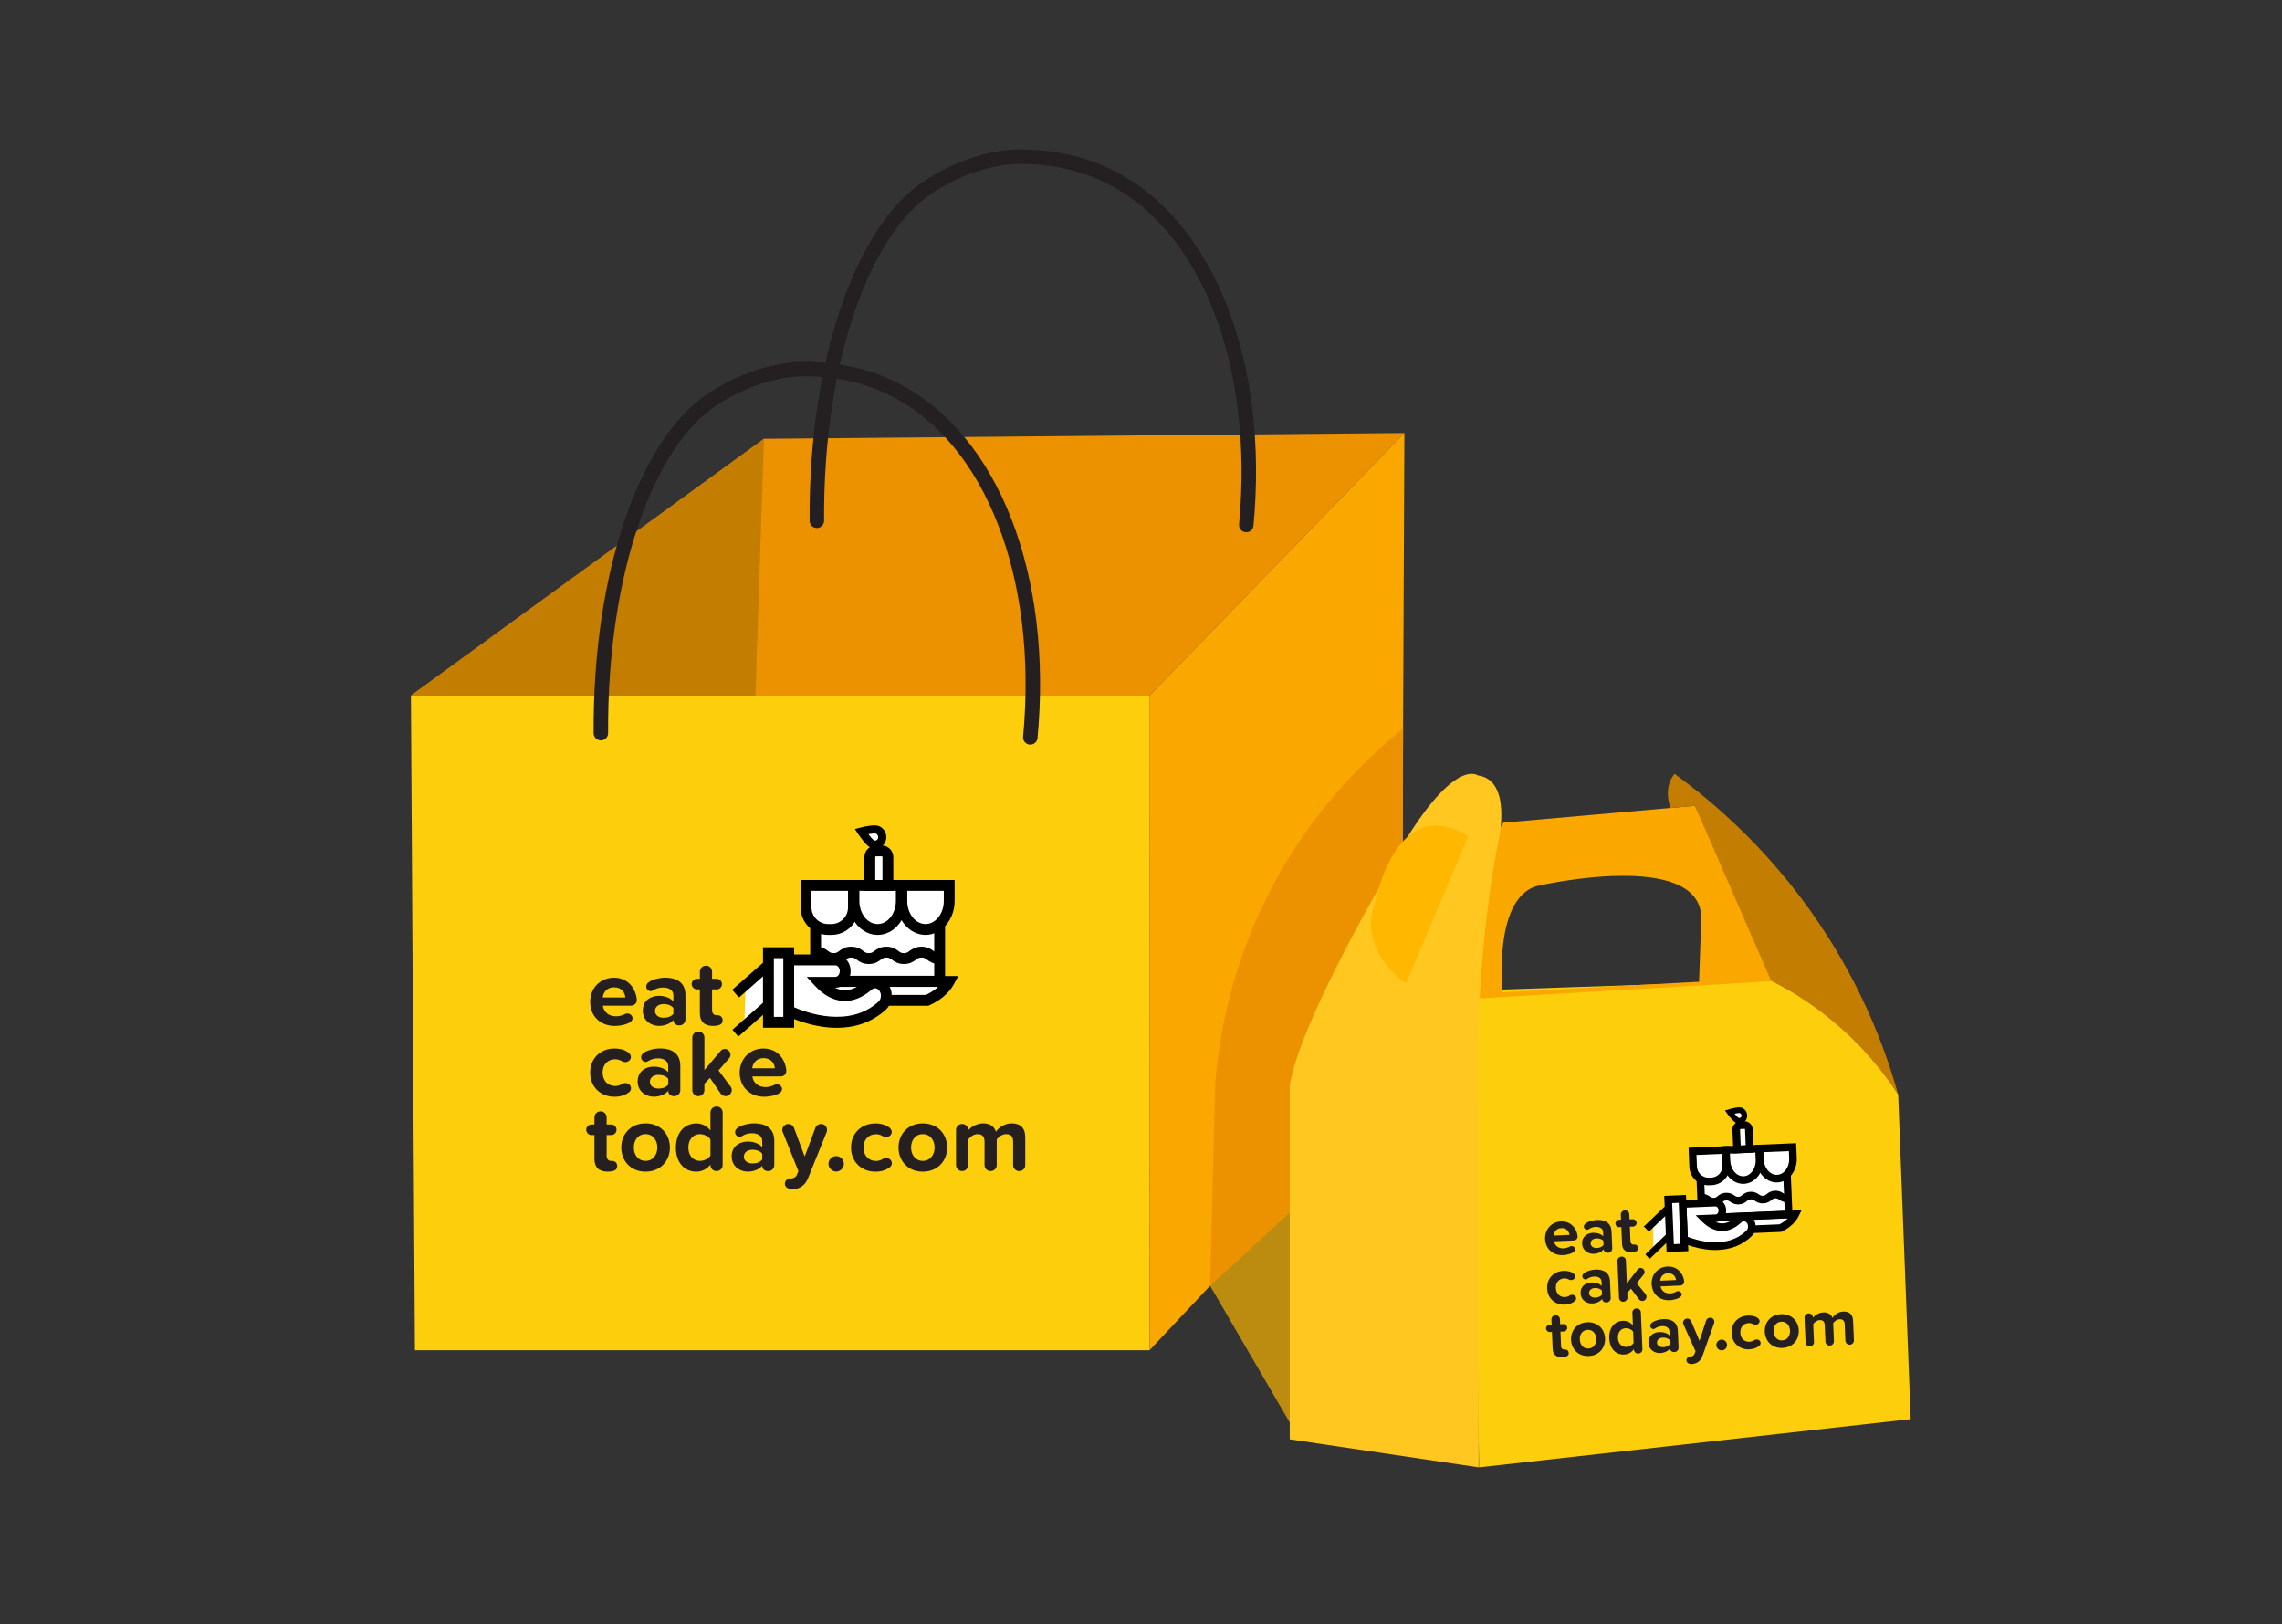
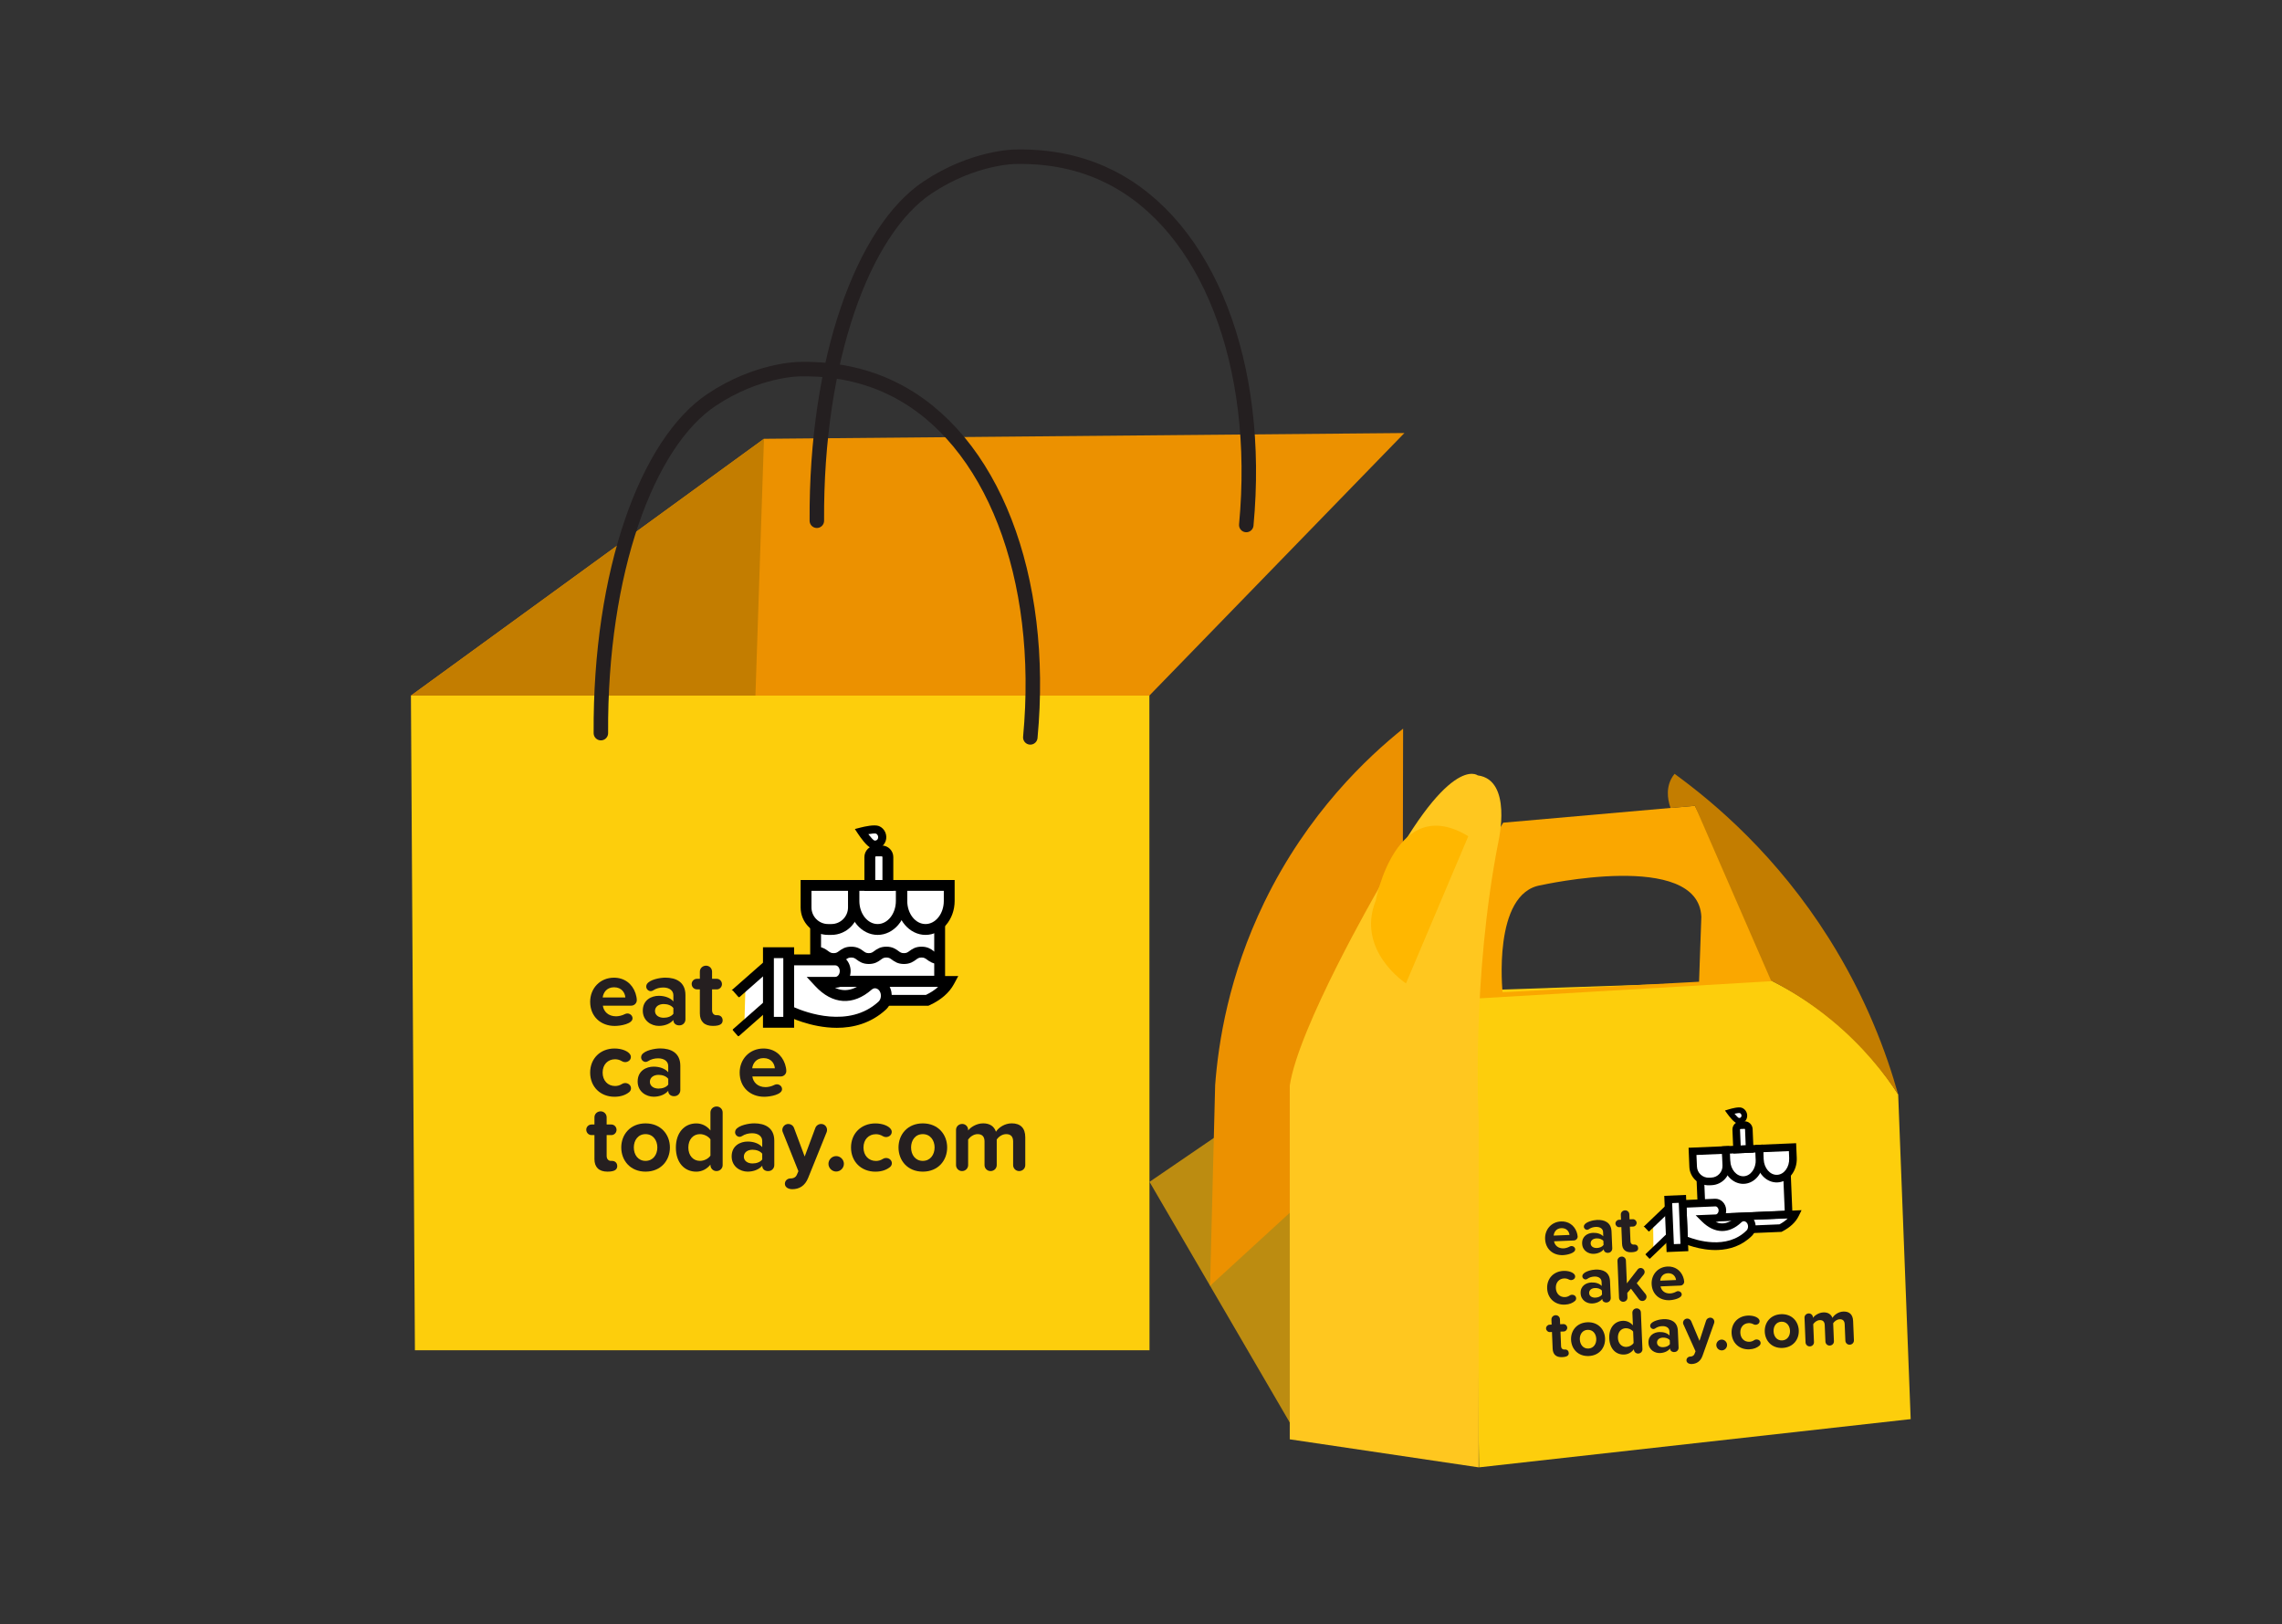
<svg xmlns="http://www.w3.org/2000/svg" version="1.1" id="Layer_1" x="0px" y="0px" viewBox="0 0 691.88 492.36" style="enable-background:new 0 0 691.88 492.36;" xml:space="preserve">
  <rect x="0" y="0" width="691.88" height="492.36" fill="#333333" stroke="none" />
  <style type="text/css">
	.st0{fill:#FFBB00;}
	.st1{fill:#FFFFFF;stroke:#000000;stroke-width:1.135;stroke-miterlimit:10;}
	.st2{fill:none;stroke:#000000;stroke-width:4.534;stroke-miterlimit:10;}
	.st3{fill:none;stroke:#000000;stroke-width:4.534;stroke-linecap:round;stroke-linejoin:round;stroke-miterlimit:10;}
	.st4{fill:#005F63;}
	.st5{fill:#FFCE4F;}
	.st6{fill:#FFFFFF;}
	.st7{fill:#004549;}
	.st8{fill:#EC9100;}
	.st9{fill:#FF5B59;}
	.st10{opacity:0.67;fill:#FFB700;}
	.st11{fill:#FDCE0C;}
	.st12{fill:#FFFFFF;stroke:#000000;stroke-width:0.573;stroke-linecap:round;stroke-miterlimit:10;}
	.st13{fill:#020202;}
	.st14{fill:#251F20;}
	.st15{fill:#FAA700;}
	.st16{fill:none;stroke:#241F20;stroke-width:4.391;stroke-linecap:round;stroke-linejoin:round;stroke-miterlimit:10;}
	.st17{fill:#C37D00;}
	.st18{fill:#FFC71F;}
	.st19{fill:#FFB700;}
	.st20{fill:#FFFFFF;stroke:#000000;stroke-width:0.401;stroke-linecap:round;stroke-miterlimit:10;}
	.st21{opacity:0.16;clip-path:url(#SVGID_00000037683947449532197220000001066162736402194100_);fill:#FFFFFF;}
	.st22{opacity:0.16;clip-path:url(#SVGID_00000047028363158915195140000006210380418350502844_);fill:#FFFFFF;}
	.st23{opacity:0.16;clip-path:url(#SVGID_00000066500010136991973090000013453199725654440322_);fill:#FFFFFF;}
	.st24{opacity:0.16;clip-path:url(#SVGID_00000030444623741440530380000016519792385646879642_);fill:#FFFFFF;}
	.st25{fill:#FCCE0B;}
	.st26{fill:#FFFFFF;stroke:#000000;stroke-width:0.628;stroke-linecap:round;stroke-miterlimit:10;}
	.st27{fill:#231F20;}
	.st28{fill:#FFFFFF;stroke:#241F20;stroke-width:3.795;stroke-miterlimit:10;}
	.st29{fill:#241F20;}
	.st30{fill:#FDCE0C;stroke:#241F20;stroke-width:3.795;stroke-miterlimit:10;}
	.st31{fill:#FFFFFF;stroke:#000000;stroke-width:0.091;stroke-linecap:round;stroke-miterlimit:10;}
	.st32{fill:none;stroke:#241F20;stroke-width:3.795;stroke-linecap:round;stroke-linejoin:round;stroke-miterlimit:10;}
	.st33{stroke:#241F20;stroke-width:3.795;stroke-linecap:round;stroke-linejoin:round;stroke-miterlimit:10;}
	.st34{fill:#FFFFFF;stroke:#241F20;stroke-width:3.795;stroke-linecap:round;stroke-linejoin:round;stroke-miterlimit:10;}
	.st35{fill:#F8F8F8;stroke:#241F20;stroke-width:3.795;stroke-linecap:round;stroke-linejoin:round;stroke-miterlimit:10;}
	
		.st36{clip-path:url(#XMLID_00000071540000834652233070000005425285778236992412_);fill:#FDCE0C;stroke:#241F20;stroke-width:3.795;stroke-linecap:round;stroke-linejoin:round;stroke-miterlimit:10;}
	.st37{fill:#FDCE0C;stroke:#241F20;stroke-width:3.795;stroke-linecap:round;stroke-linejoin:round;stroke-miterlimit:10;}
	.st38{fill:#605E5A;stroke:#241F20;stroke-width:3.795;stroke-linecap:round;stroke-linejoin:round;stroke-miterlimit:10;}
	
		.st39{clip-path:url(#XMLID_00000164476418822169697400000016846611318419673519_);fill:#FDCE0C;stroke:#241F20;stroke-width:3.795;stroke-linecap:round;stroke-linejoin:round;stroke-miterlimit:10;}
	.st40{fill:#241F20;stroke:#241F20;stroke-width:2.161;stroke-linecap:round;stroke-linejoin:round;stroke-miterlimit:10;}
	.st41{fill:#FFFFFF;stroke:#000000;stroke-width:0.168;stroke-linecap:round;stroke-miterlimit:10;}
	.st42{opacity:0.61;}
	
		.st43{clip-path:url(#XMLID_00000105417660344765361990000006471644414351582141_);fill:#FDCE0C;stroke:#241F20;stroke-width:3.795;stroke-linecap:round;stroke-linejoin:round;stroke-miterlimit:10;}
	
		.st44{clip-path:url(#XMLID_00000092421796628409316900000016258233358424961679_);fill:#FDCE0C;stroke:#241F20;stroke-width:3.795;stroke-linecap:round;stroke-linejoin:round;stroke-miterlimit:10;}
	
		.st45{clip-path:url(#XMLID_00000169532229195921838580000004537824117045531573_);fill:#FDCE0C;stroke:#241F20;stroke-width:3.795;stroke-linecap:round;stroke-linejoin:round;stroke-miterlimit:10;}
	
		.st46{clip-path:url(#XMLID_00000054984323308528514740000006127985081320145331_);fill:#FDCE0C;stroke:#241F20;stroke-width:3.795;stroke-linecap:round;stroke-linejoin:round;stroke-miterlimit:10;}
	.st47{fill:none;stroke:#000000;stroke-width:4;stroke-miterlimit:10;}
	
		.st48{clip-path:url(#XMLID_00000008835645765729739280000014946682952298869159_);fill:#FDCE0C;stroke:#241F20;stroke-width:3.795;stroke-linecap:round;stroke-linejoin:round;stroke-miterlimit:10;}
	
		.st49{clip-path:url(#XMLID_00000022536434747357134250000017303892415743691185_);fill:#FDCE0C;stroke:#241F20;stroke-width:3.795;stroke-linecap:round;stroke-linejoin:round;stroke-miterlimit:10;}
	
		.st50{clip-path:url(#XMLID_00000031899742285122896720000007130061189929647791_);fill:#FDCE0C;stroke:#241F20;stroke-width:3.795;stroke-linecap:round;stroke-linejoin:round;stroke-miterlimit:10;}
	
		.st51{clip-path:url(#XMLID_00000157988862918139608120000002765877994175734173_);fill:#FDCE0C;stroke:#241F20;stroke-width:3.795;stroke-linecap:round;stroke-linejoin:round;stroke-miterlimit:10;}
	
		.st52{clip-path:url(#XMLID_00000152984784122160688990000013313400459170493593_);fill:#FDCE0C;stroke:#241F20;stroke-width:3.795;stroke-linecap:round;stroke-linejoin:round;stroke-miterlimit:10;}
	
		.st53{clip-path:url(#XMLID_00000181784868558204249160000015113186756211348120_);fill:#FDCE0C;stroke:#241F20;stroke-width:3.795;stroke-linecap:round;stroke-linejoin:round;stroke-miterlimit:10;}
	
		.st54{clip-path:url(#XMLID_00000096032921081879742940000000735774539439766420_);fill:#FDCE0C;stroke:#241F20;stroke-width:3.795;stroke-linecap:round;stroke-linejoin:round;stroke-miterlimit:10;}
	
		.st55{clip-path:url(#XMLID_00000129898110259429711550000015343674451701265327_);fill:#FDCE0C;stroke:#241F20;stroke-width:3.795;stroke-linecap:round;stroke-linejoin:round;stroke-miterlimit:10;}
	.st56{fill:#FFFFFF;stroke:#231F20;stroke-miterlimit:10;}
</style>
  <g>
    <polygon class="st10" points="393.7,435.83 348.52,358.3 393.7,327.44 430.42,412.93  " />
    <g>
      <path class="st11" d="M348.52,409.35c-74.24,0-148.48,0-222.72,0c-0.4-66.16-0.81-132.32-1.21-198.47c74.63,0,149.26,0,223.89,0    C348.49,277.03,348.5,343.19,348.52,409.35z" />
      <g>
        <g>
          <polygon class="st6" points="225.99,300.02 225.65,311.95 232.43,306.53 232.02,294.47     " />
          <g>
            <path class="st6" d="M244.18,267.84v7.99l3.15,5.53l-0.54,15.7h-2.7c0,0,4.03,4.68,5.31,5.33c1.28,0.65,15.49,1.54,15.49,1.54       h14.4c0,0,2.55-0.68,4.18-1.88s4.92-4.56,4.92-4.56l-3.66-0.58l-0.56-16.28c0,0,3.21-2.34,3.61-11.6       c0-0.62-17.9-0.62-17.9-0.62l-0.7-9.87l-1.81-0.58l-0.93-1.91c0,0,2.39-1.48,1.63-2.31s-2.8-2.31-2.8-2.31l-4.6,0.53l3.04,4.08       l0.61,1.91l-1.04,1.11l0.3,8.75H244.18z" />
            <g>
              <g>
                <path d="M280.61,283.43c-4.87,0-8.82-4.62-8.82-10.29v-6.36h17.65v6.36C289.43,278.81,285.47,283.43,280.61,283.43z          M275.07,270.07v3.07c0,3.86,2.48,7,5.54,7c3.05,0,5.54-3.14,5.54-7v-3.07H275.07z" />
                <path d="M266.09,283.43c-4.87,0-8.82-4.62-8.82-10.29v-6.36h17.65v6.36C274.91,278.81,270.95,283.43,266.09,283.43z          M260.55,270.07v3.07c0,3.86,2.48,7,5.54,7c3.05,0,5.53-3.14,5.53-7v-3.07H260.55z" />
                <path d="M252.07,283.43h-1c-4.59,0-8.33-3.73-8.33-8.33v-8.32h17.65v8.32C260.39,279.69,256.66,283.43,252.07,283.43z          M246.03,270.07v5.03c0,2.78,2.26,5.04,5.04,5.04h1c2.78,0,5.04-2.26,5.04-5.04v-5.03H246.03z" />
              </g>
              <polygon points="286.54,299.11 245.64,299.11 245.64,280.24 248.93,280.24 248.93,295.82 283.25,295.82 283.25,280.24         286.54,280.24       " />
              <path d="M284.73,292.25c-1.87,0-2.89-0.75-3.64-1.3c-0.58-0.43-0.9-0.66-1.69-0.66c-0.79,0-1.11,0.23-1.69,0.66        c-0.75,0.55-1.77,1.3-3.64,1.3c-1.87,0-2.89-0.75-3.64-1.3c-0.58-0.43-0.9-0.66-1.69-0.66c-0.79,0-1.09,0.22-1.69,0.66        c-0.75,0.55-1.77,1.3-3.64,1.3s-2.89-0.75-3.64-1.3c-0.58-0.43-0.9-0.66-1.69-0.66c-0.79,0-1.09,0.22-1.69,0.66        c-0.75,0.55-1.77,1.3-3.64,1.3c-1.87,0-2.89-0.75-3.64-1.3c-0.6-0.44-0.9-0.66-1.69-0.66V287c1.87,0,2.89,0.75,3.64,1.3        c0.58,0.43,0.9,0.66,1.69,0.66c0.79,0,1.09-0.22,1.69-0.66c0.75-0.55,1.77-1.3,3.64-1.3s2.89,0.75,3.64,1.3        c0.58,0.43,0.9,0.66,1.69,0.66c0.79,0,1.09-0.22,1.69-0.66c0.75-0.55,1.77-1.3,3.64-1.3c1.87,0,2.89,0.75,3.64,1.3        c0.58,0.43,0.9,0.66,1.69,0.66c0.79,0,1.11-0.23,1.69-0.66c0.75-0.55,1.77-1.3,3.64-1.3c1.87,0,2.89,0.75,3.64,1.3        c0.58,0.43,0.9,0.66,1.69,0.66V292.25z" />
              <path d="M281.46,304.91h-30.01l-0.3-0.12c-3.97-1.64-6.81-3.87-8.21-6.46l-1.31-2.43h48.91l-1.31,2.43        c-1.44,2.67-3.95,4.84-7.45,6.44L281.46,304.91z M252.11,301.62h28.63c1.47-0.71,2.71-1.52,3.7-2.44h-36.5        C249.02,300.08,250.43,300.91,252.11,301.62z" />
              <path d="M270.84,270.07h-8.76v-10.24c0-1.93,1.57-3.5,3.5-3.5h1.76c1.93,0,3.5,1.57,3.5,3.5V270.07z M265.37,266.78h2.18        v-6.95c0-0.12-0.09-0.21-0.21-0.21h-1.76c-0.12,0-0.21,0.09-0.21,0.21V266.78z" />
              <path d="M265.33,257.3c-0.42,0-0.84-0.08-1.25-0.24c-1.35-0.54-3.2-3.18-3.94-4.29l-0.95-1.44l1.67-0.43        c1.24-0.32,4.27-1.01,5.64-0.46c1.74,0.7,2.65,2.74,2.02,4.55c-0.31,0.91-0.96,1.63-1.82,2.02        C266.27,257.2,265.8,257.3,265.33,257.3z M263.27,252.89c0.74,0.97,1.44,1.73,1.74,1.88c0.28,0.11,0.52,0.06,0.67-0.01        c0.24-0.11,0.42-0.31,0.51-0.58c0.2-0.57-0.08-1.24-0.61-1.45C265.28,252.62,264.35,252.7,263.27,252.89z" />
            </g>
          </g>
          <g>
            <g>
              <g>
                <path class="st6" d="M239.13,291.01v15.41c0,0,17.04,8.85,28.35-1.55c1.36-1.25,1.65-3.47,0.7-5.12l0,0         c-1.08-1.89-3.37-2.36-4.94-0.98c-3.17,2.78-8.77,5.63-14.88-0.96h4.9c1.66,0,3-1.52,3-3.4l0,0c0-1.88-1.34-3.4-3-3.4H239.13         " />
                <path d="M253.72,311.6c-8.02,0-14.89-3.49-15.35-3.73l-0.89-0.46v-18.05h15.77c2.56,0,4.65,2.26,4.65,5.04         c0,2.78-2.08,5.04-4.65,5.04h-0.13c2.94,1.41,5.96,0.77,9.03-1.92c1.09-0.96,2.51-1.37,3.9-1.14         c1.47,0.24,2.76,1.17,3.55,2.54c1.33,2.32,0.9,5.4-1.01,7.16C264.01,310.28,258.65,311.6,253.72,311.6z M240.77,305.37         c3.51,1.55,16.68,6.48,25.59-1.71c0.78-0.72,0.95-2.11,0.39-3.1c-0.29-0.51-0.74-0.85-1.24-0.93         c-0.3-0.05-0.75-0.02-1.2,0.37c-5.67,4.98-11.93,4.58-17.17-1.08l-2.56-2.76h8.67c0.73,0,1.36-0.8,1.36-1.75         c0-0.95-0.62-1.75-1.36-1.75h-12.48V305.37z" />
              </g>
              <g>
                <rect x="232.98" y="288.83" transform="matrix(-1 -1.224647e-16 1.224647e-16 -1 472.111 598.756)" class="st6" width="6.15" height="21.1" />
                <path d="M240.77,311.57h-9.44v-24.39h9.44V311.57z M234.63,308.28h2.86v-17.81h-2.86V308.28z" />
              </g>
            </g>
          </g>
          <path class="st13" d="M234.05,293.62l-9.83,8.65c-0.1,0.09-0.25,0.08-0.34-0.02l-1.49-1.7c-0.09-0.1-0.08-0.25-0.55-0.34      l9.83-8.65c0.67-0.09,0.82-0.08,0.91,0.02l1.49,1.7C234.16,293.38,234.15,293.53,234.05,293.62z" />
          <path class="st13" d="M233.87,305.44l-9.83,8.65c-0.1,0.09-0.25,0.08-0.34-0.02l-1.49-1.7c-0.09-0.1-0.08-0.25,0.02-0.34      l9.83-8.65c0.1-0.09,0.25-0.08,0.34,0.02l1.49,1.7C233.98,305.2,233.97,305.35,233.87,305.44z" />
          <path class="st14" d="M191.38,304.88h-8.6c0.23,1.76,1.64,3.23,4.01,3.23c0.78,0,1.85-0.23,2.71-0.69      c0.23-0.12,0.49-0.17,0.72-0.17c0.78,0,1.56,0.61,1.56,1.47c0,1.65-3.55,2.31-5.4,2.31c-4.24,0-7.45-2.86-7.45-7.33      c0-4.04,2.97-7.3,7.22-7.3c3.15,0,5.54,1.82,6.52,4.7c0.2,0.63,0.4,1.41,0.4,2.11C193.08,304.1,192.33,304.88,191.38,304.88z       M186.16,299.31c-2.28,0-3.26,1.7-3.43,3.09h6.87C189.5,301.07,188.58,299.31,186.16,299.31z" />
          <path class="st14" d="M206.04,310.85h-0.29c-0.29,0-1.59-0.23-1.59-1.62c-0.95,1.13-2.6,1.79-4.42,1.79      c-2.22,0-4.85-1.5-4.85-4.62c0-3.26,2.63-4.5,4.85-4.5c1.85,0,3.49,0.61,4.42,1.7v-1.88c0-1.41-1.21-2.34-3.06-2.34      c-1.1,0-2.16,0.26-3.12,0.9c-0.2,0.11-0.43,0.2-0.67,0.2c-0.66,0-1.38-0.55-1.38-1.41c0-0.26,0.09-0.52,0.2-0.72      c0.87-1.39,3.98-1.96,5.6-1.96c3.17,0,6.09,1.27,6.09,5.28v7.36C207.83,310.04,207.02,310.85,206.04,310.85z M204.16,305.6      c-0.61-0.81-1.76-1.21-2.94-1.21c-1.44,0-2.63,0.75-2.63,2.11c0,1.3,1.18,2.05,2.63,2.05c1.18,0,2.34-0.4,2.94-1.21V305.6z" />
          <path class="st14" d="M216.14,311.02c-2.57,0-3.95-1.33-3.95-3.81v-7.27h-0.89c-0.87,0-1.59-0.72-1.59-1.64      c0-0.84,0.72-1.56,1.59-1.56h0.89v-2.16c0-1.01,0.81-1.82,1.88-1.82c1.01,0,1.82,0.81,1.82,1.82v2.16h1.44      c0.84,0,1.56,0.72,1.56,1.62c0,0.87-0.72,1.59-1.56,1.59h-1.44v6.29c0,1.1,0.69,1.53,1.27,1.53c0.09,0,0.23,0,0.32,0      c1.04,0,1.62,0.69,1.62,1.59C219.08,310.27,218.53,311.02,216.14,311.02z" />
          <path class="st14" d="M190.74,331.11c-1.01,0.81-2.45,1.39-4.42,1.39c-4.3,0-7.39-3.03-7.39-7.33c0-4.27,3.09-7.3,7.39-7.3      c2.17,0,4.18,0.78,4.79,1.91c0.12,0.2,0.17,0.43,0.17,0.66c0,0.98-0.92,1.56-1.73,1.56c-0.35,0-0.69-0.09-1.01-0.29      c-0.61-0.38-1.33-0.58-2.05-0.58c-2.22,0-3.78,1.62-3.78,4.04c0,2.42,1.56,4.07,3.78,4.07c0.75,0,1.44-0.2,2.08-0.61      c0.32-0.2,0.63-0.29,0.98-0.29c0.9,0,1.76,0.64,1.76,1.59C191.32,330.36,191.12,330.82,190.74,331.11z" />
          <path class="st14" d="M204.48,332.32h-0.29c-0.29,0-1.59-0.23-1.59-1.62c-0.95,1.13-2.6,1.79-4.42,1.79      c-2.22,0-4.85-1.5-4.85-4.62c0-3.26,2.63-4.5,4.85-4.5c1.85,0,3.49,0.61,4.42,1.7v-1.88c0-1.41-1.21-2.34-3.06-2.34      c-1.1,0-2.16,0.26-3.12,0.89c-0.2,0.12-0.43,0.2-0.66,0.2c-0.66,0-1.38-0.55-1.38-1.41c0-0.26,0.09-0.52,0.2-0.72      c0.87-1.39,3.98-1.96,5.6-1.96c3.17,0,6.09,1.27,6.09,5.28v7.36C206.27,331.51,205.46,332.32,204.48,332.32z M202.61,327.07      c-0.61-0.81-1.76-1.21-2.94-1.21c-1.44,0-2.63,0.75-2.63,2.11c0,1.3,1.18,2.05,2.63,2.05c1.18,0,2.34-0.4,2.94-1.21V327.07z" />
-           <path class="st14" d="M220.03,332.32c-0.58,0-1.18-0.26-1.53-0.78l-3.26-4.76l-1.67,1.79v1.93c0,1.01-0.81,1.82-1.85,1.82      c-1.01,0-1.82-0.81-1.82-1.82v-15.99c0-0.98,0.81-1.79,1.88-1.79c0.98,0,1.79,0.81,1.79,1.79v9.9l4.94-5.83      c0.32-0.38,0.78-0.58,1.24-0.58c0.92,0,1.73,0.81,1.73,1.73c0,0.4-0.14,0.78-0.4,1.1l-3.23,3.69l3.67,4.91      c0.23,0.32,0.35,0.69,0.35,1.04C221.85,331.37,221.1,332.32,220.03,332.32z" />
          <path class="st14" d="M236.71,326.35h-8.6c0.23,1.76,1.64,3.23,4.01,3.23c0.78,0,1.85-0.23,2.71-0.69      c0.23-0.12,0.49-0.17,0.72-0.17c0.78,0,1.56,0.61,1.56,1.47c0,1.65-3.55,2.31-5.4,2.31c-4.24,0-7.45-2.86-7.45-7.33      c0-4.04,2.97-7.3,7.22-7.3c3.15,0,5.54,1.82,6.52,4.7c0.2,0.63,0.4,1.41,0.4,2.11C238.42,325.57,237.67,326.35,236.71,326.35z       M231.49,320.78c-2.28,0-3.26,1.7-3.43,3.09h6.87C234.84,322.54,233.91,320.78,231.49,320.78z" />
          <path class="st14" d="M184.18,355.2c-2.57,0-3.95-1.33-3.95-3.81v-7.27h-0.89c-0.87,0-1.59-0.72-1.59-1.65      c0-0.84,0.72-1.56,1.59-1.56h0.89v-2.17c0-1.01,0.81-1.82,1.88-1.82c1.01,0,1.82,0.81,1.82,1.82v2.17h1.44      c0.84,0,1.56,0.72,1.56,1.62c0,0.87-0.72,1.59-1.56,1.59h-1.44v6.29c0,1.1,0.69,1.53,1.27,1.53c0.09,0,0.23,0,0.32,0      c1.04,0,1.62,0.69,1.62,1.59C187.12,354.45,186.57,355.2,184.18,355.2z" />
          <path class="st14" d="M195.72,355.2c-4.59,0-7.36-3.35-7.36-7.33c0-3.95,2.77-7.3,7.36-7.3c4.62,0,7.39,3.35,7.39,7.3      C203.11,351.85,200.34,355.2,195.72,355.2z M195.72,343.83c-2.28,0-3.55,1.88-3.55,4.04c0,2.19,1.27,4.07,3.55,4.07      c2.28,0,3.58-1.88,3.58-4.07C199.3,345.71,198,343.83,195.72,343.83z" />
          <path class="st14" d="M217.22,355.03c-1.01,0-1.82-0.81-1.82-1.82v-0.14c-1.1,1.38-2.63,2.14-4.3,2.14      c-3.52,0-6.18-2.66-6.18-7.3c0-4.56,2.63-7.33,6.18-7.33c1.65,0,3.2,0.72,4.3,2.14v-5.45c0-1.01,0.81-1.82,1.88-1.82      c1.01,0,1.82,0.81,1.82,1.82v15.96C219.1,354.22,218.29,355.03,217.22,355.03z M215.4,345.42c-0.61-0.92-1.93-1.59-3.18-1.59      c-2.08,0-3.52,1.64-3.52,4.07c0,2.39,1.44,4.04,3.52,4.04c1.24,0,2.57-0.66,3.18-1.59V345.42z" />
          <path class="st14" d="M232.98,355.03h-0.29c-0.29,0-1.59-0.23-1.59-1.62c-0.95,1.12-2.6,1.79-4.42,1.79      c-2.22,0-4.85-1.5-4.85-4.62c0-3.26,2.63-4.5,4.85-4.5c1.85,0,3.49,0.61,4.42,1.7v-1.88c0-1.42-1.21-2.34-3.06-2.34      c-1.1,0-2.16,0.26-3.12,0.89c-0.2,0.12-0.43,0.2-0.67,0.2c-0.66,0-1.38-0.55-1.38-1.41c0-0.26,0.09-0.52,0.2-0.72      c0.87-1.38,3.98-1.96,5.6-1.96c3.17,0,6.09,1.27,6.09,5.28v7.36C234.77,354.22,233.96,355.03,232.98,355.03z M231.1,349.77      c-0.61-0.81-1.76-1.21-2.94-1.21c-1.44,0-2.63,0.75-2.63,2.11c0,1.3,1.18,2.05,2.63,2.05c1.18,0,2.34-0.4,2.94-1.21V349.77z" />
          <path class="st14" d="M250.64,343.2l-5.63,13.94c-0.98,2.42-2.74,3.38-4.79,3.38c-1.27,0-2.25-0.63-2.25-1.64      c0-0.87,0.69-1.62,1.73-1.62c0.14,0,0.32,0,0.46-0.03c0.61-0.11,1.13-0.4,1.39-0.98l0.52-1.18l-4.76-11.89      c-0.09-0.2-0.12-0.4-0.12-0.61c0-0.89,0.72-1.82,1.85-1.82c0.72,0,1.42,0.46,1.7,1.21l3.23,8.66l3.23-8.66      c0.26-0.72,0.98-1.21,1.76-1.21c1.1,0,1.79,0.89,1.79,1.79C250.75,342.76,250.72,342.99,250.64,343.2z" />
          <path class="st14" d="M253.52,355.17c-1.27,0-2.34-1.07-2.34-2.34c0-1.27,1.07-2.34,2.34-2.34c1.27,0,2.34,1.07,2.34,2.34      C255.86,354.11,254.79,355.17,253.52,355.17z" />
          <path class="st14" d="M269.83,353.82c-1.01,0.81-2.45,1.39-4.42,1.39c-4.3,0-7.39-3.03-7.39-7.33c0-4.27,3.09-7.3,7.39-7.3      c2.17,0,4.18,0.78,4.79,1.91c0.12,0.2,0.17,0.43,0.17,0.67c0,0.98-0.92,1.56-1.73,1.56c-0.35,0-0.69-0.09-1.01-0.29      c-0.61-0.37-1.33-0.58-2.05-0.58c-2.22,0-3.78,1.62-3.78,4.04c0,2.42,1.56,4.07,3.78,4.07c0.75,0,1.44-0.2,2.08-0.61      c0.32-0.2,0.63-0.29,0.98-0.29c0.89,0,1.76,0.63,1.76,1.59C270.41,353.07,270.2,353.53,269.83,353.82z" />
          <path class="st14" d="M279.78,355.2c-4.59,0-7.36-3.35-7.36-7.33c0-3.95,2.77-7.3,7.36-7.3c4.62,0,7.39,3.35,7.39,7.3      C287.17,351.85,284.4,355.2,279.78,355.2z M279.78,343.83c-2.28,0-3.55,1.88-3.55,4.04c0,2.19,1.27,4.07,3.55,4.07      c2.28,0,3.58-1.88,3.58-4.07C283.36,345.71,282.06,343.83,279.78,343.83z" />
          <path class="st14" d="M308.99,355.03c-1.01,0-1.82-0.81-1.82-1.82v-7.16c0-1.3-0.58-2.22-2.08-2.22c-1.3,0-2.37,0.87-2.89,1.62      v7.76c0,1.01-0.81,1.82-1.88,1.82c-1.01,0-1.82-0.81-1.82-1.82v-7.16c0-1.3-0.58-2.22-2.08-2.22c-1.27,0-2.34,0.87-2.89,1.64      v7.74c0,1.01-0.81,1.82-1.85,1.82c-1.01,0-1.82-0.81-1.82-1.82v-10.68c0-0.98,0.81-1.79,1.88-1.79c0.98,0,1.79,0.81,1.79,1.79      v0.2c0.58-0.84,2.42-2.17,4.56-2.17c2.05,0,3.35,0.95,3.87,2.54c0.81-1.27,2.66-2.54,4.79-2.54c2.57,0,4.1,1.36,4.1,4.21v8.43      C310.86,354.22,310.06,355.03,308.99,355.03z" />
        </g>
      </g>
      <path class="st8" d="M124.59,210.88c35.68-25.95,71.36-51.9,107.04-77.85c64.72-0.58,129.45-1.17,194.17-1.75    c-25.78,26.53-51.55,53.07-77.33,79.6H124.59z" />
-       <path class="st15" d="M425.8,131.27c-0.29,65.6-0.58,131.2-0.87,196.8c-25.47,27.09-50.94,54.19-76.41,81.28l-0.04-198.47    C374.25,184.34,400.03,157.81,425.8,131.27z" />
      <path class="st16" d="M247.66,157.87c-0.3-48.81,13.99-87.96,33.56-101.03c13.98-9.33,26.67-9.32,26.67-9.32l0,0    c12.96-0.27,22.37,2.94,28.67,6.11c29.82,14.98,45.86,56.94,41.3,105.53" />
      <polygon class="st17" points="231.63,133.02 229.04,210.88 124.59,210.88   " />
      <path class="st16" d="M182.18,222.26c-0.3-48.81,13.99-87.96,33.56-101.03c13.98-9.33,26.67-9.32,26.67-9.32l0,0    c12.96-0.27,22.37,2.94,28.67,6.11c29.82,14.98,45.86,56.94,41.3,105.53" />
    </g>
    <path class="st8" d="M425.41,220.9c-10.75,8.61-28.93,25.53-42.1,52.67c-10.8,22.26-13.93,42.55-14.89,55.41   c-0.51,20.28-1.02,40.56-1.54,60.84c19.43-17.8,38.85-35.6,58.28-53.41C425.24,297.9,425.32,259.4,425.41,220.9z" />
    <g>
      <path class="st11" d="M446.71,300.3l90.23-3.07c5.26,2.61,11.47,6.26,17.82,11.36c10.14,8.14,16.69,16.78,20.75,23.22    c1.26,32.81,2.53,65.62,3.79,98.42c-43.62,4.87-87.25,9.75-130.87,14.62C447.86,396.67,447.28,348.49,446.71,300.3z" />
      <path class="st15" d="M513.88,244.29l-58.13,5.12c-3.67,6.05-7.35,12.57-10.97,19.57c-6.32,12.23-11.42,23.95-15.56,34.81    c37.12-2.18,74.24-4.35,111.36-6.53C531.68,279.6,522.78,261.94,513.88,244.29z M455.57,300.82c0,0-3.16-30.16,11.65-32.46    c0,0,47.74-10.73,48.61,9.58l-0.69,19.69L455.57,300.82z" />
      <path class="st17" d="M513.88,244.29c7.69,17.65,15.37,35.3,23.06,52.95c5.37,2.74,11.75,6.59,18.31,12    c9.57,7.88,16.06,16.19,20.26,22.58c-3.56-12.7-9.78-29.53-21.01-47.35c-15.64-24.82-34.19-40.72-46.79-49.87    c-0.39,0.47-0.75,1.02-1.07,1.64c-1.8,3.58-0.62,7.38-0.14,8.71C508.96,244.72,511.42,244.5,513.88,244.29z" />
      <path class="st18" d="M448.31,444.85c0-35.23,0-70.47,0-105.7c0,0-2.26-42.12,6.04-84.24c0,0,4.27-18.49-6.32-19.84    c0,0-8.87-7.24-30.35,34.83c0,0-24.06,41.61-26.64,59.25v107.2C410.13,439.18,429.22,442.02,448.31,444.85z" />
      <path class="st19" d="M445.17,253.52l-18.89,44.61c0,0-15.25-9.91-9.15-25.16C417.12,272.96,423.26,240.17,445.17,253.52z" />
      <g>
        <g>
          <polygon class="st6" points="501.22,371.66 501.33,380.01 505.91,376.02 505.27,367.61     " />
          <g>
            <path class="st6" d="M512.99,348.64l0.23,5.58l2.36,3.77l0.08,10.99l-1.89,0.08c0,0,2.95,3.15,3.87,3.57s10.87,0.62,10.87,0.62       l10.06-0.42c0,0,1.76-0.55,2.87-1.43c1.11-0.89,3.31-3.33,3.31-3.33l-2.57-0.3l-0.87-11.36c0,0,2.17-1.73,2.19-8.21       c-0.02-0.43-12.52,0.09-12.52,0.09l-0.78-6.88l-1.28-0.36l-0.71-1.31c0,0,1.63-1.1,1.07-1.66c-0.55-0.56-2.02-1.53-2.02-1.53       l-3.2,0.5l2.24,2.76l0.48,1.32l-0.7,0.81l0.47,6.11L512.99,348.64z" />
            <g>
              <g>
                <path d="M538.9,358.47c-3.4,0.14-6.3-2.97-6.47-6.93l-0.19-4.44l12.33-0.52l0.19,4.44         C544.93,354.99,542.3,358.33,538.9,358.47z M534.64,349.3l0.09,2.14c0.11,2.7,1.94,4.82,4.07,4.73         c2.13-0.09,3.78-2.36,3.66-5.05l-0.09-2.14L534.64,349.3z" />
                <path d="M528.75,358.9c-3.4,0.14-6.3-2.97-6.47-6.93l-0.19-4.44l12.33-0.52l0.19,4.44         C534.78,355.41,532.15,358.75,528.75,358.9z M524.5,349.73l0.09,2.14c0.11,2.7,1.94,4.82,4.07,4.73s3.77-2.36,3.66-5.05         l-0.09-2.14L524.5,349.73z" />
                <path d="M518.96,359.31l-0.7,0.03c-3.21,0.13-5.93-2.37-6.06-5.57l-0.24-5.81l12.33-0.52l0.24,5.81         C524.66,356.45,522.16,359.17,518.96,359.31z M514.35,350.15l0.15,3.52c0.08,1.94,1.73,3.45,3.67,3.37l0.7-0.03         c1.94-0.08,3.45-1.73,3.37-3.67l-0.15-3.52L514.35,350.15z" />
              </g>
              <polygon points="543.5,369.25 514.92,370.45 514.37,357.27 516.67,357.17 517.12,368.06 541.11,367.05 540.65,356.17         542.95,356.07       " />
-               <path d="M542.04,364.51c-1.31,0.05-2.04-0.44-2.58-0.8c-0.42-0.28-0.65-0.43-1.2-0.41c-0.55,0.02-0.77,0.2-1.16,0.51        c-0.51,0.41-1.2,0.96-2.51,1.01c-1.31,0.05-2.04-0.44-2.58-0.8c-0.42-0.28-0.65-0.44-1.2-0.41c-0.55,0.02-0.76,0.19-1.16,0.51        c-0.5,0.41-1.2,0.96-2.5,1.01c-1.31,0.05-2.04-0.44-2.58-0.8c-0.42-0.28-0.65-0.44-1.2-0.41c-0.55,0.02-0.76,0.19-1.16,0.51        c-0.5,0.41-1.2,0.96-2.5,1.01c-1.31,0.05-2.04-0.44-2.58-0.8c-0.43-0.29-0.65-0.43-1.2-0.41l-0.1-2.3        c1.31-0.05,2.04,0.44,2.58,0.8c0.42,0.28,0.65,0.44,1.2,0.41c0.55-0.02,0.76-0.19,1.16-0.51c0.5-0.41,1.2-0.96,2.5-1.01        c1.31-0.05,2.04,0.44,2.58,0.8c0.42,0.28,0.65,0.44,1.2,0.41c0.55-0.02,0.76-0.19,1.16-0.51c0.5-0.41,1.2-0.96,2.5-1.01        c1.31-0.05,2.04,0.44,2.58,0.8c0.42,0.28,0.65,0.44,1.2,0.41c0.55-0.02,0.77-0.2,1.16-0.51c0.5-0.41,1.2-0.96,2.5-1.01        c1.31-0.05,2.04,0.44,2.58,0.8c0.42,0.28,0.65,0.44,1.2,0.41L542.04,364.51z" />
              <path d="M540.12,373.46l-20.97,0.88l-0.21-0.08c-2.82-1.03-4.87-2.51-5.92-4.28l-0.99-1.66l34.18-1.43l-0.84,1.73        c-0.93,1.91-2.62,3.49-5.02,4.72L540.12,373.46z M519.52,372.02l20-0.84c1.01-0.54,1.85-1.14,2.51-1.81l-25.51,1.07        C517.31,371.03,518.32,371.57,519.52,372.02z" />
              <path d="M531.68,349.43l-6.12,0.26l-0.3-7.16c-0.06-1.35,0.99-2.49,2.34-2.55l1.23-0.05c1.35-0.06,2.49,0.99,2.55,2.34        L531.68,349.43z M527.76,347.29l1.52-0.06l-0.2-4.86c0-0.08-0.07-0.14-0.15-0.14l-1.23,0.05c-0.08,0-0.14,0.07-0.14,0.15        L527.76,347.29z" />
              <path d="M527.46,340.66c-0.3,0.01-0.59-0.03-0.88-0.13c-0.96-0.34-2.33-2.13-2.88-2.88l-0.71-0.98l1.16-0.35        c0.86-0.26,2.95-0.83,3.93-0.49c1.24,0.44,1.93,1.84,1.55,3.12c-0.19,0.65-0.62,1.17-1.21,1.46        C528.11,340.56,527.79,340.65,527.46,340.66z M525.89,337.64c0.55,0.65,1.06,1.17,1.27,1.26c0.2,0.07,0.37,0.02,0.47-0.03        c0.16-0.08,0.28-0.23,0.34-0.42c0.12-0.41-0.09-0.86-0.47-1C527.29,337.39,526.64,337.48,525.89,337.64z" />
            </g>
          </g>
          <g>
            <g>
              <g>
                <path class="st6" d="M510.14,364.98l0.45,10.77c0,0,12.16,5.68,19.76-1.91c0.91-0.91,1.05-2.47,0.34-3.6l0,0         c-0.81-1.29-2.42-1.55-3.48-0.54c-2.13,2.04-5.97,4.19-10.43-0.24l3.43-0.14c1.16-0.05,2.05-1.15,2-2.46l0,0         c-0.05-1.31-1.04-2.33-2.2-2.29L510.14,364.98" />
                <path d="M520.94,378.95c-5.6,0.24-10.51-2-10.83-2.16l-0.63-0.3l-0.53-12.61l11.02-0.46c1.79-0.07,3.31,1.44,3.39,3.39         c0.08,1.94-1.31,3.58-3.1,3.66l-0.09,0c2.1,0.9,4.19,0.37,6.25-1.6c0.73-0.7,1.72-1.03,2.7-0.91         c1.03,0.13,1.96,0.74,2.55,1.67c1,1.59,0.79,3.75-0.5,5.03C528.09,377.72,524.38,378.8,520.94,378.95z M511.71,374.97         c2.5,0.98,11.84,4.04,17.83-1.94c0.52-0.52,0.6-1.5,0.18-2.17c-0.22-0.35-0.54-0.57-0.89-0.61c-0.21-0.03-0.52,0-0.82,0.29         c-3.81,3.64-8.2,3.55-12.03-0.25l-1.87-1.86l6.06-0.25c0.51-0.02,0.92-0.6,0.9-1.26c-0.03-0.66-0.49-1.21-1-1.18l-8.72,0.37         L511.71,374.97z" />
              </g>
              <g>
                <rect x="506.09" y="363.54" transform="matrix(-0.999 0.042 -0.042 -0.999 1031.538 720.259)" class="st6" width="4.3" height="14.75" />
                <path d="M511.89,379.3l-6.59,0.28l-0.71-17.04l6.59-0.28L511.89,379.3z M507.5,377.18l2-0.08l-0.52-12.44l-2,0.08         L507.5,377.18z" />
              </g>
            </g>
          </g>
          <path class="st13" d="M506.66,366.96l-6.61,6.33c-0.07,0.06-0.17,0.06-0.24-0.01l-1.09-1.14c-0.06-0.07-0.06-0.17-0.4-0.22      l6.61-6.33c0.47-0.08,0.57-0.08,0.64-0.01l1.09,1.14C506.73,366.79,506.73,366.89,506.66,366.96z" />
          <path class="st13" d="M506.89,375.22l-6.61,6.33c-0.07,0.06-0.17,0.06-0.24-0.01l-1.09-1.14c-0.06-0.07-0.06-0.17,0.01-0.24      l6.61-6.33c0.07-0.06,0.17-0.06,0.24,0.01l1.09,1.14C506.96,375.05,506.95,375.16,506.89,375.22z" />
          <path class="st14" d="M477.18,376.07l-6.01,0.25c0.21,1.22,1.24,2.21,2.9,2.14c0.54-0.02,1.28-0.22,1.88-0.56      c0.16-0.09,0.34-0.14,0.5-0.14c0.54-0.02,1.11,0.38,1.13,0.98c0.05,1.15-2.41,1.72-3.7,1.77c-2.96,0.12-5.29-1.78-5.42-4.9      c-0.12-2.82,1.86-5.19,4.83-5.31c2.2-0.09,3.93,1.11,4.7,3.1c0.16,0.44,0.32,0.98,0.34,1.46      C478.35,375.47,477.85,376.04,477.18,376.07z M473.37,372.33c-1.59,0.07-2.23,1.29-2.31,2.26l4.8-0.2      C475.76,373.46,475.06,372.26,473.37,372.33z" />
          <path class="st14" d="M487.6,379.81l-0.2,0.01c-0.2,0.01-1.12-0.12-1.16-1.08c-0.63,0.81-1.76,1.33-3.03,1.38      c-1.55,0.07-3.43-0.91-3.52-3.08c-0.1-2.28,1.7-3.22,3.26-3.29c1.29-0.05,2.46,0.32,3.14,1.06l-0.05-1.31      c-0.04-0.99-0.92-1.6-2.21-1.54c-0.77,0.03-1.5,0.25-2.15,0.72c-0.14,0.09-0.3,0.15-0.46,0.16c-0.46,0.02-0.98-0.34-1.01-0.95      c-0.01-0.18,0.05-0.37,0.12-0.51c0.56-0.99,2.72-1.49,3.86-1.54c2.22-0.09,4.29,0.71,4.41,3.51l0.22,5.14      C488.82,379.2,488.28,379.79,487.6,379.81z M486.13,376.2c-0.45-0.55-1.27-0.8-2.09-0.76c-1.01,0.04-1.81,0.6-1.77,1.55      c0.04,0.91,0.89,1.4,1.89,1.36c0.83-0.03,1.62-0.35,2.02-0.93L486.13,376.2z" />
          <path class="st14" d="M494.66,379.64c-1.79,0.08-2.8-0.81-2.87-2.55l-0.21-5.08l-0.63,0.03c-0.6,0.03-1.13-0.46-1.16-1.1      c-0.02-0.58,0.46-1.11,1.06-1.14l0.63-0.03l-0.06-1.51c-0.03-0.71,0.51-1.29,1.26-1.33c0.71-0.03,1.29,0.51,1.32,1.22l0.06,1.51      l1.01-0.04c0.58-0.02,1.11,0.46,1.14,1.08c0.03,0.6-0.46,1.13-1.04,1.15l-1.01,0.04l0.18,4.4c0.03,0.77,0.53,1.05,0.93,1.03      c0.06,0,0.16-0.01,0.22-0.01c0.73-0.03,1.15,0.44,1.18,1.06C496.69,379.03,496.33,379.57,494.66,379.64z" />
          <path class="st14" d="M477.5,394.42c-0.68,0.59-1.67,1.04-3.04,1.1c-3,0.13-5.25-1.9-5.38-4.91c-0.12-2.98,1.94-5.19,4.95-5.32      c1.51-0.06,2.95,0.42,3.4,1.19c0.09,0.14,0.13,0.3,0.14,0.46c0.03,0.69-0.6,1.12-1.17,1.14c-0.24,0.01-0.49-0.04-0.71-0.17      c-0.44-0.24-0.95-0.36-1.45-0.34c-1.55,0.07-2.59,1.24-2.52,2.93c0.07,1.69,1.21,2.8,2.76,2.73c0.52-0.02,1-0.18,1.43-0.48      c0.22-0.15,0.43-0.22,0.68-0.23c0.63-0.03,1.25,0.39,1.28,1.06C477.89,393.87,477.76,394.2,477.5,394.42z" />
          <path class="st14" d="M487.14,394.86l-0.2,0.01c-0.2,0.01-1.12-0.12-1.16-1.08c-0.63,0.81-1.76,1.33-3.03,1.38      c-1.55,0.07-3.43-0.91-3.52-3.08c-0.1-2.28,1.7-3.22,3.26-3.29c1.29-0.05,2.46,0.32,3.14,1.06l-0.05-1.31      c-0.04-0.99-0.92-1.6-2.21-1.54c-0.77,0.03-1.5,0.25-2.15,0.72c-0.14,0.09-0.3,0.15-0.46,0.16c-0.46,0.02-0.98-0.34-1.01-0.95      c-0.01-0.18,0.05-0.37,0.12-0.51c0.56-0.99,2.72-1.49,3.86-1.54c2.22-0.09,4.29,0.71,4.41,3.51l0.22,5.14      C488.36,394.24,487.82,394.83,487.14,394.86z M485.67,391.25c-0.45-0.55-1.27-0.8-2.09-0.76c-1.01,0.04-1.81,0.6-1.77,1.55      c0.04,0.91,0.89,1.4,1.89,1.36c0.83-0.03,1.62-0.35,2.02-0.93L485.67,391.25z" />
          <path class="st14" d="M498,394.41c-0.4,0.02-0.83-0.15-1.09-0.5l-2.42-3.23l-1.12,1.3l0.06,1.35c0.03,0.71-0.51,1.29-1.24,1.32      c-0.71,0.03-1.29-0.51-1.32-1.22l-0.47-11.17c-0.03-0.69,0.51-1.27,1.26-1.31c0.69-0.03,1.27,0.51,1.3,1.2l0.29,6.92l3.28-4.22      c0.21-0.27,0.53-0.43,0.85-0.44c0.65-0.03,1.23,0.51,1.26,1.16c0.01,0.28-0.08,0.55-0.25,0.78l-2.15,2.68l2.7,3.32      c0.17,0.21,0.26,0.47,0.27,0.72C499.25,393.69,498.75,394.38,498,394.41z" />
          <path class="st14" d="M509.48,389.74l-6.01,0.25c0.21,1.22,1.24,2.21,2.9,2.14c0.55-0.02,1.28-0.22,1.88-0.56      c0.16-0.09,0.34-0.14,0.5-0.14c0.54-0.02,1.11,0.38,1.13,0.98c0.05,1.15-2.41,1.72-3.7,1.77c-2.96,0.12-5.29-1.78-5.42-4.9      c-0.12-2.82,1.86-5.19,4.83-5.31c2.2-0.09,3.93,1.11,4.7,3.1c0.16,0.44,0.32,0.98,0.34,1.46      C510.65,389.15,510.15,389.72,509.48,389.74z M505.67,386c-1.59,0.07-2.23,1.29-2.31,2.26l4.8-0.2      C508.06,387.14,507.37,385.93,505.67,386z" />
          <path class="st14" d="M473.62,411.44c-1.79,0.08-2.8-0.81-2.87-2.55l-0.21-5.08l-0.63,0.03c-0.6,0.03-1.13-0.46-1.16-1.1      c-0.02-0.58,0.46-1.11,1.06-1.14l0.63-0.03l-0.06-1.51c-0.03-0.7,0.51-1.29,1.26-1.33c0.71-0.03,1.29,0.51,1.32,1.22l0.06,1.51      l1.01-0.04c0.58-0.02,1.11,0.46,1.14,1.08c0.03,0.6-0.46,1.13-1.04,1.16l-1.01,0.04l0.18,4.4c0.03,0.77,0.53,1.05,0.93,1.03      c0.06,0,0.16-0.01,0.22-0.01c0.73-0.03,1.15,0.44,1.18,1.06C475.66,410.83,475.29,411.37,473.62,411.44z" />
          <path class="st14" d="M481.69,411.1c-3.21,0.13-5.24-2.12-5.36-4.91c-0.12-2.76,1.72-5.18,4.93-5.32      c3.23-0.14,5.26,2.12,5.38,4.89C486.75,408.55,484.91,410.97,481.69,411.1z M481.35,403.16c-1.59,0.07-2.43,1.41-2.36,2.93      c0.06,1.53,1.01,2.81,2.6,2.74s2.45-1.42,2.38-2.95C483.91,404.36,482.95,403.09,481.35,403.16z" />
          <path class="st14" d="M496.7,410.35c-0.71,0.03-1.29-0.51-1.32-1.22l0-0.1c-0.73,1-1.77,1.57-2.94,1.62      c-2.46,0.1-4.39-1.67-4.53-4.92c-0.13-3.19,1.62-5.2,4.1-5.3c1.15-0.05,2.26,0.41,3.07,1.37l-0.16-3.81      c-0.03-0.71,0.51-1.29,1.26-1.33c0.71-0.03,1.29,0.51,1.32,1.22l0.47,11.15C497.99,409.73,497.45,410.32,496.7,410.35z       M495.15,403.69c-0.45-0.63-1.4-1.05-2.27-1.02c-1.45,0.06-2.41,1.25-2.34,2.95c0.07,1.67,1.13,2.78,2.58,2.72      c0.87-0.04,1.78-0.54,2.17-1.2L495.15,403.69z" />
          <path class="st14" d="M507.71,409.89l-0.2,0.01c-0.2,0.01-1.12-0.12-1.16-1.08c-0.63,0.81-1.76,1.33-3.03,1.38      c-1.55,0.07-3.43-0.91-3.52-3.08c-0.1-2.28,1.7-3.22,3.26-3.29c1.29-0.05,2.46,0.32,3.14,1.06l-0.05-1.31      c-0.04-0.99-0.92-1.6-2.21-1.54c-0.77,0.03-1.5,0.25-2.15,0.72c-0.14,0.09-0.3,0.15-0.46,0.16c-0.46,0.02-0.98-0.34-1.01-0.95      c-0.01-0.18,0.05-0.37,0.12-0.51c0.56-0.99,2.72-1.49,3.86-1.54c2.22-0.09,4.29,0.71,4.41,3.51l0.22,5.14      C508.94,409.28,508.4,409.86,507.71,409.89z M506.25,406.28c-0.45-0.55-1.27-0.79-2.09-0.76c-1.01,0.04-1.81,0.6-1.77,1.55      c0.04,0.91,0.89,1.4,1.89,1.35c0.83-0.03,1.62-0.35,2.02-0.93L506.25,406.28z" />
          <path class="st14" d="M519.71,401.11l-3.52,9.91c-0.61,1.72-1.82,2.44-3.25,2.5c-0.89,0.04-1.59-0.38-1.62-1.08      c-0.03-0.6,0.44-1.15,1.16-1.18c0.1,0,0.22-0.01,0.32-0.03c0.42-0.1,0.77-0.31,0.94-0.73l0.33-0.84l-3.68-8.17      c-0.07-0.14-0.09-0.28-0.1-0.42c-0.03-0.63,0.45-1.29,1.24-1.32c0.51-0.02,1,0.28,1.23,0.8l2.51,5.96l2-6.14      c0.16-0.51,0.65-0.88,1.2-0.9c0.77-0.03,1.28,0.57,1.3,1.2C519.77,400.8,519.76,400.96,519.71,401.11z" />
          <path class="st14" d="M522.07,409.39c-0.89,0.04-1.66-0.68-1.7-1.57c-0.04-0.89,0.68-1.66,1.56-1.7s1.66,0.68,1.7,1.56      C523.67,408.58,522.96,409.36,522.07,409.39z" />
          <path class="st14" d="M533.42,407.97c-0.68,0.59-1.67,1.04-3.04,1.1c-3,0.13-5.25-1.9-5.38-4.91c-0.12-2.99,1.94-5.19,4.95-5.32      c1.51-0.06,2.95,0.42,3.4,1.19c0.09,0.14,0.13,0.3,0.14,0.46c0.03,0.69-0.6,1.12-1.16,1.14c-0.24,0.01-0.49-0.04-0.71-0.17      c-0.44-0.24-0.95-0.36-1.45-0.34c-1.55,0.07-2.59,1.24-2.52,2.93c0.07,1.69,1.21,2.8,2.76,2.73c0.52-0.02,1-0.18,1.43-0.48      c0.22-0.15,0.43-0.22,0.68-0.23c0.63-0.03,1.25,0.39,1.28,1.06C533.81,407.43,533.68,407.76,533.42,407.97z" />
          <path class="st14" d="M540.42,408.65c-3.21,0.13-5.24-2.12-5.36-4.91c-0.12-2.76,1.72-5.18,4.93-5.32      c3.23-0.14,5.26,2.12,5.38,4.89C545.49,406.09,543.65,408.51,540.42,408.65z M540.09,400.7c-1.59,0.07-2.43,1.41-2.36,2.93      c0.06,1.53,1.01,2.81,2.6,2.74c1.59-0.07,2.45-1.42,2.38-2.95C542.64,401.91,541.68,400.63,540.09,400.7z" />
          <path class="st14" d="M560.82,407.67c-0.71,0.03-1.29-0.51-1.32-1.22l-0.21-5c-0.04-0.91-0.47-1.54-1.52-1.49      c-0.91,0.04-1.63,0.67-1.97,1.21l0.23,5.43c0.03,0.71-0.51,1.29-1.26,1.33c-0.71,0.03-1.29-0.51-1.32-1.22l-0.21-5      c-0.04-0.91-0.47-1.54-1.52-1.49c-0.89,0.04-1.61,0.67-1.97,1.23l0.23,5.41c0.03,0.71-0.51,1.29-1.24,1.32      c-0.71,0.03-1.29-0.51-1.32-1.22l-0.31-7.46c-0.03-0.69,0.51-1.27,1.26-1.31c0.69-0.03,1.27,0.51,1.3,1.2l0.01,0.14      c0.38-0.6,1.63-1.58,3.12-1.65c1.43-0.06,2.37,0.57,2.78,1.66c0.53-0.91,1.78-1.85,3.27-1.92c1.79-0.08,2.9,0.83,2.99,2.83      l0.25,5.89C562.11,407.05,561.57,407.64,560.82,407.67z" />
        </g>
      </g>
    </g>
  </g>
</svg>